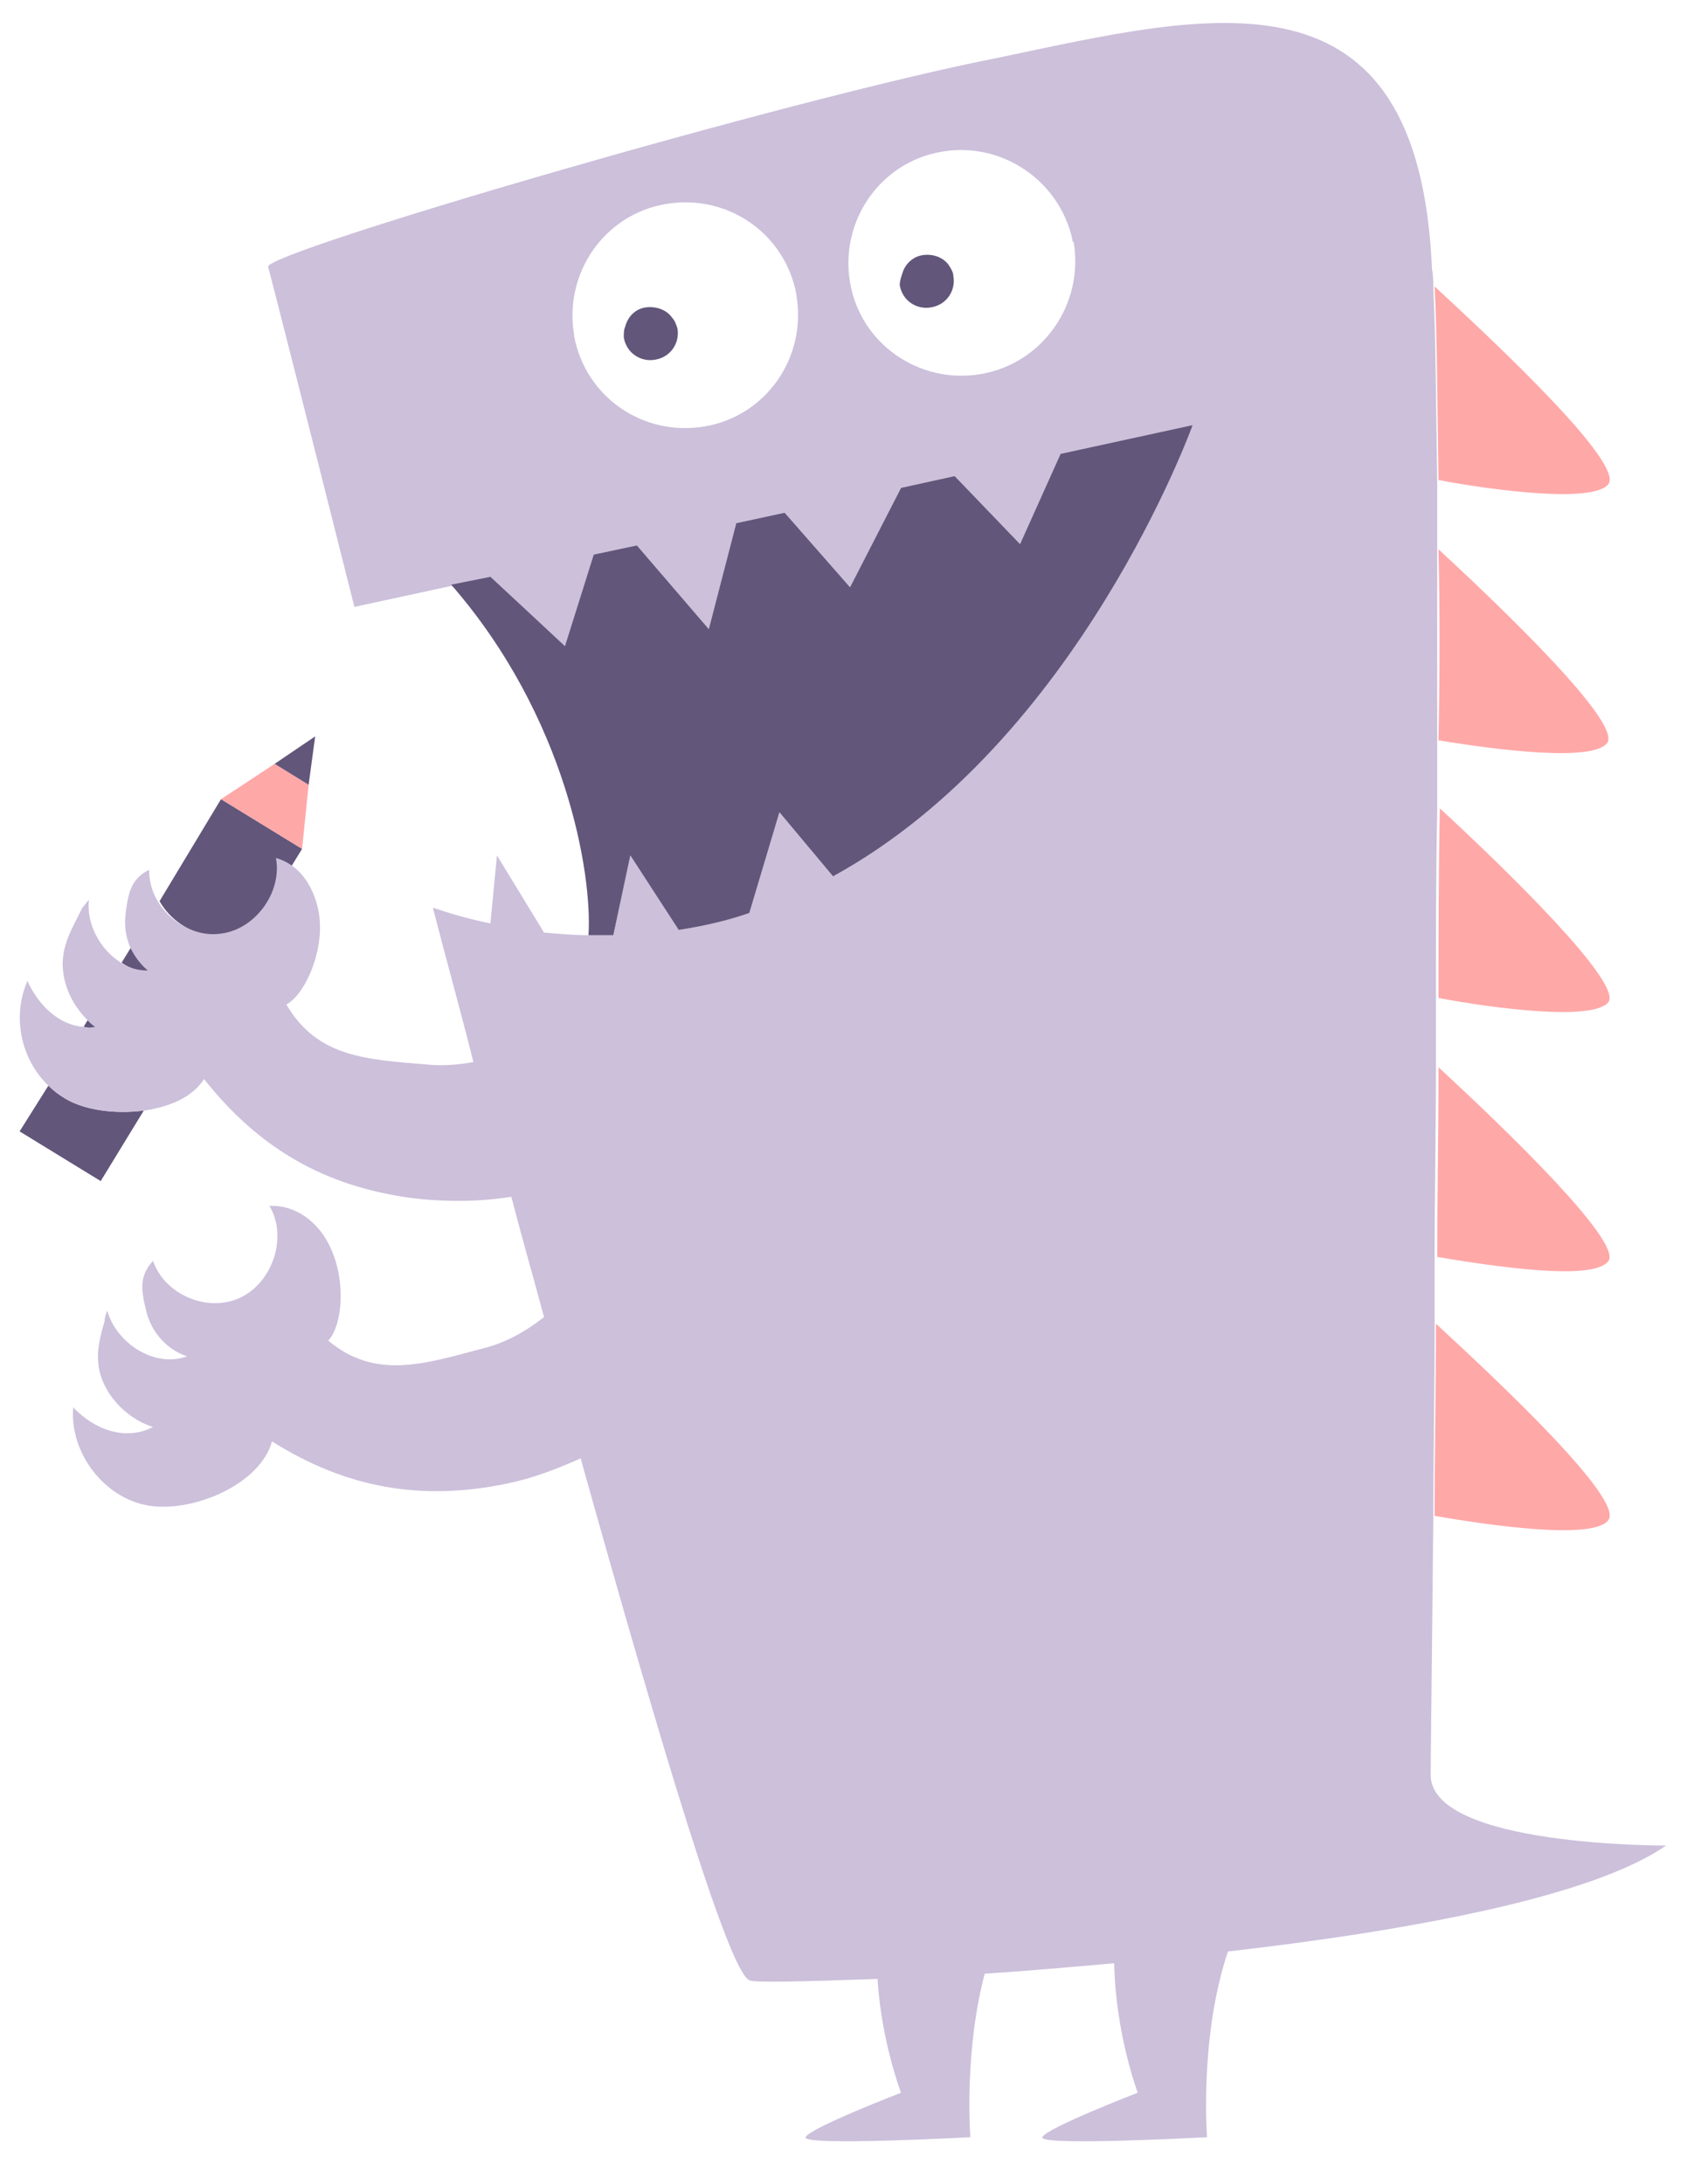
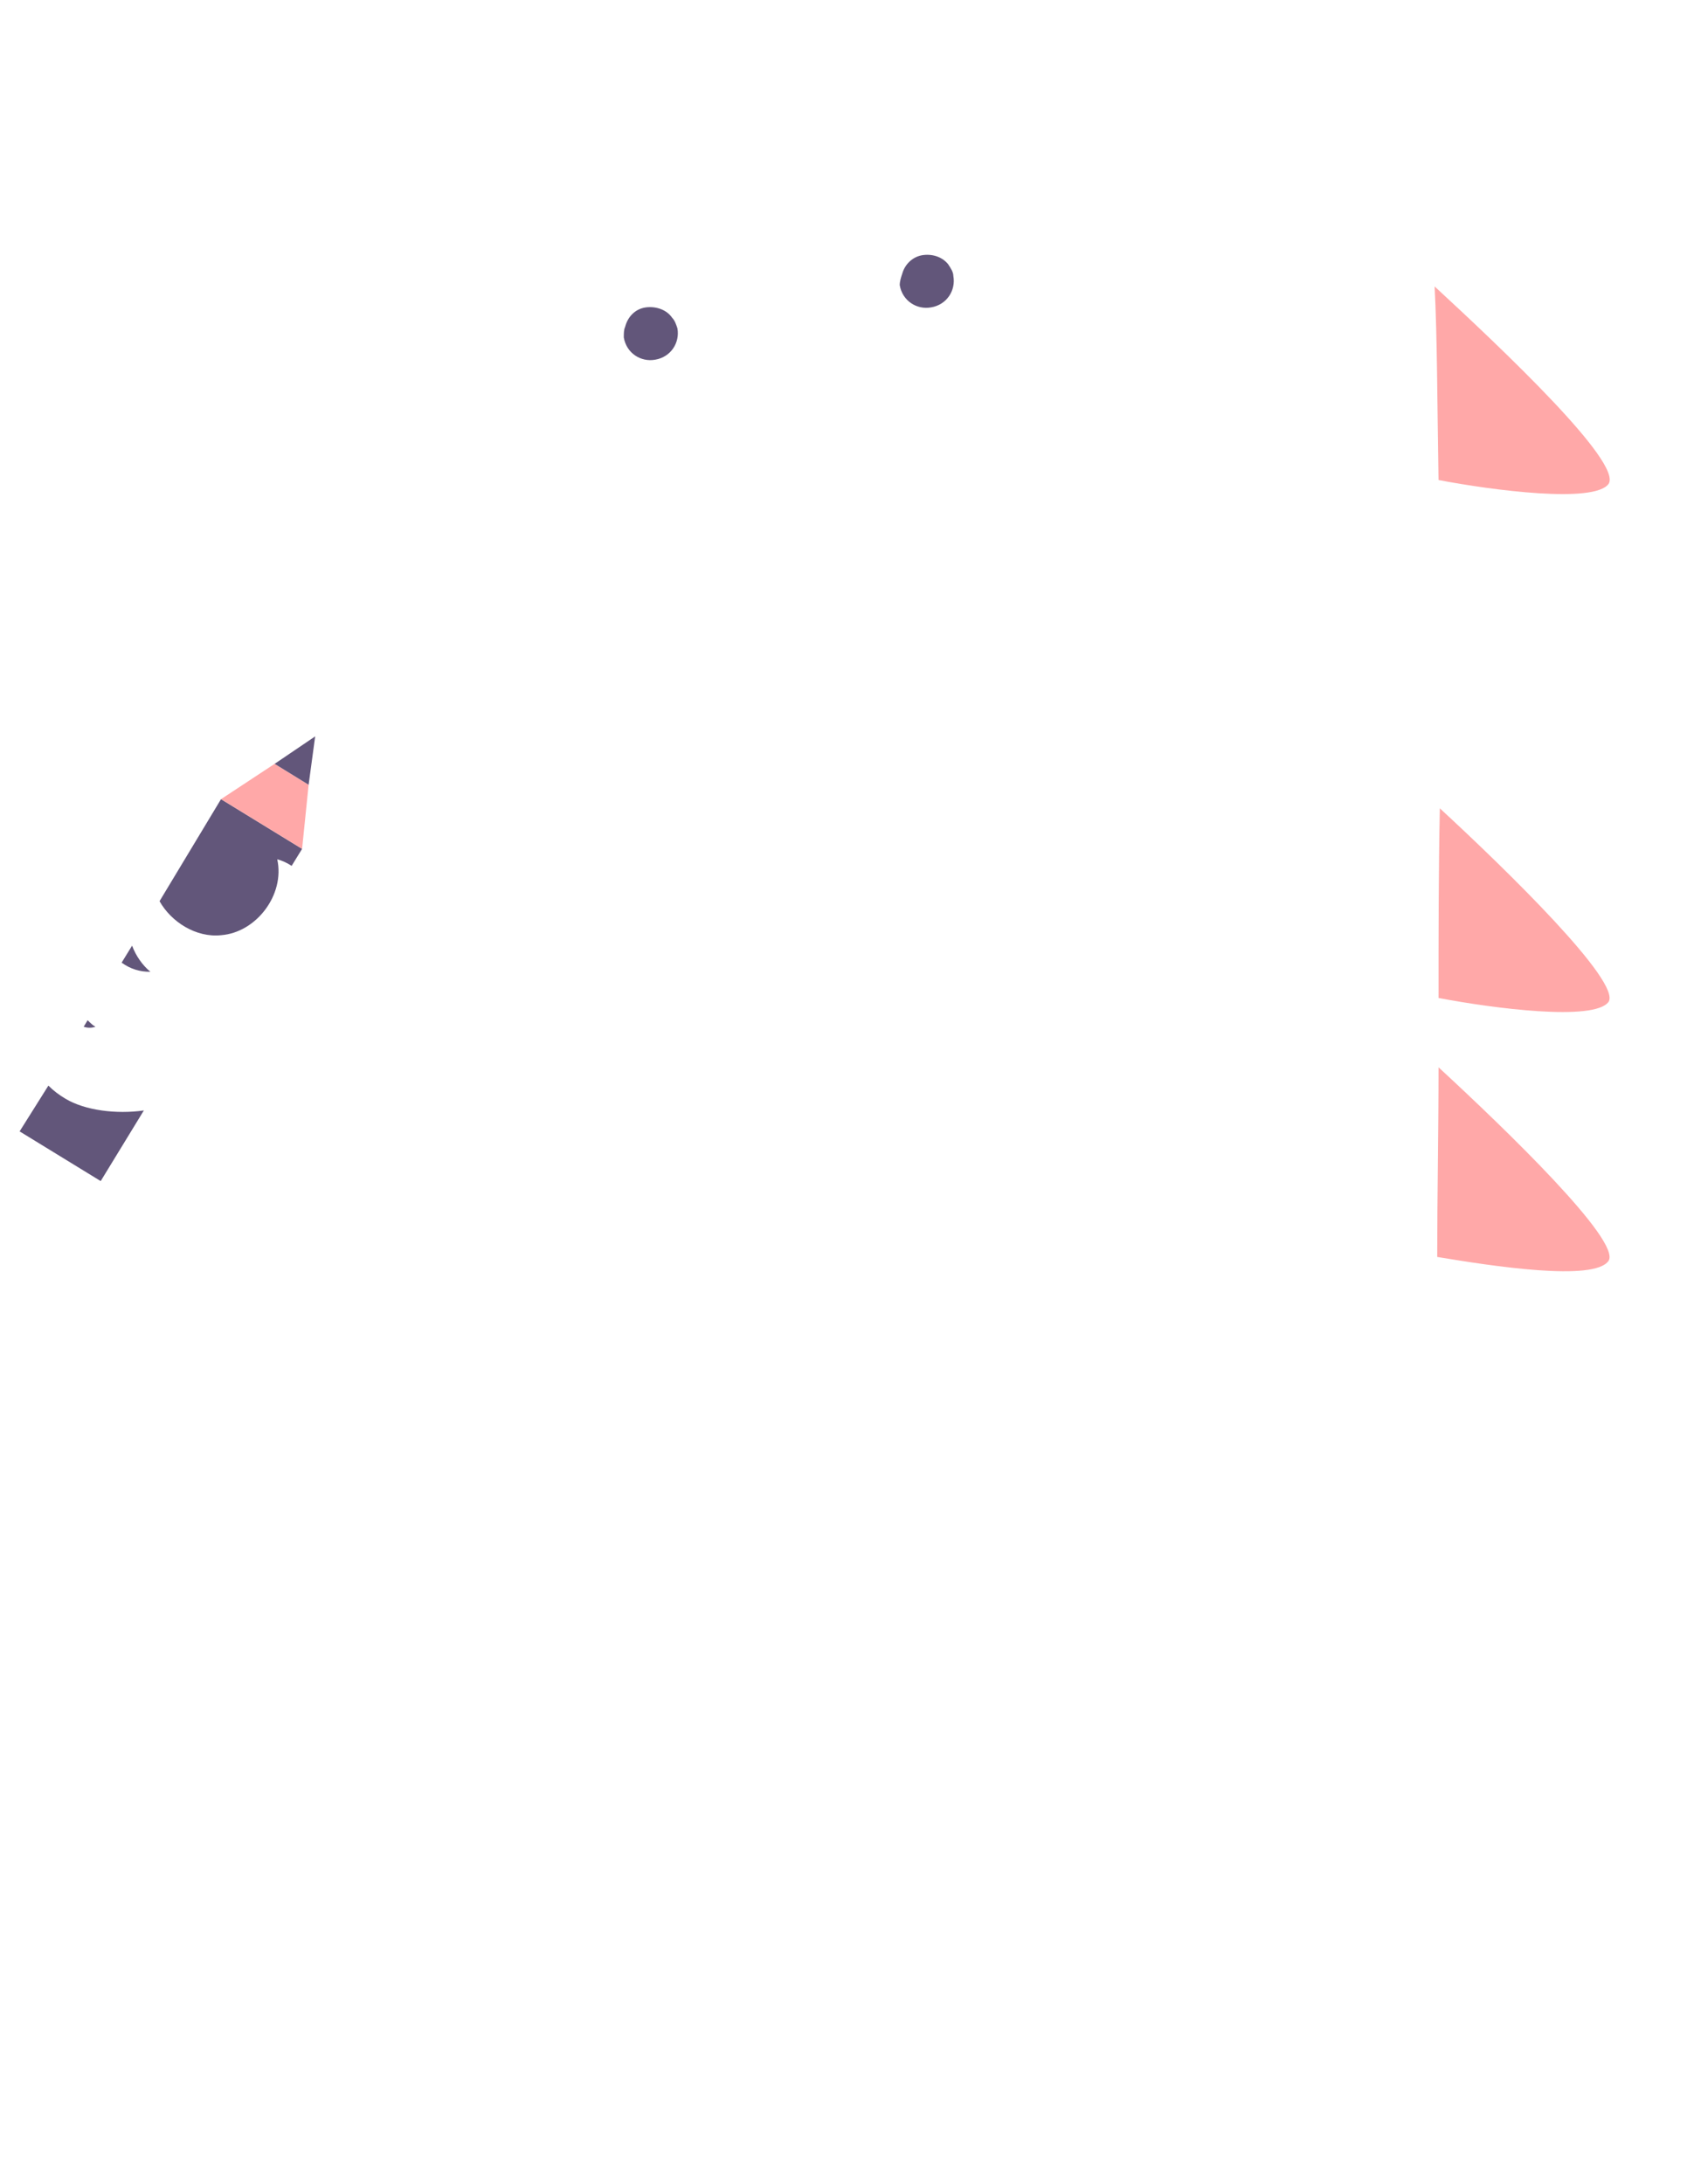
<svg xmlns="http://www.w3.org/2000/svg" version="1.1" id="Layer_1" x="0px" y="0px" viewBox="0 0 129 167" style="enable-background:new 0 0 129 167;" xml:space="preserve">
  <style type="text/css">
	.st0{fill:#62567A;}
	.st1{fill:#FFA8A8;}
	.st2{fill:#CCC0DB;}
</style>
  <g>
    <path class="st0" d="M16.9,71.5c-1.9,0.2-3.8-1-4.7-2.6l4.7-7.8l6.2,3.8l-0.8,1.3c-0.3-0.2-0.7-0.4-1.1-0.5   C21.8,68.4,19.6,71.3,16.9,71.5z" />
    <path class="st0" d="M7.3,78.5c-0.3,0.1-0.6,0.1-0.9,0L6.7,78C6.9,78.2,7.1,78.4,7.3,78.5z" />
    <path class="st0" d="M11.5,74.3c-0.8,0-1.5-0.2-2.2-0.7l0.8-1.3C10.4,73.1,10.9,73.8,11.5,74.3z" />
    <path class="st0" d="M11,84.9l-3.3,5.4l-6.2-3.8L3.7,83c0.4,0.4,0.8,0.7,1.3,1C6.5,84.9,8.9,85.2,11,84.9z" />
    <polygon class="st1" points="16.9,61.1 21,58.4 23.6,60 23.1,64.9 23.1,64.9 23.1,64.9  " />
    <polygon class="st1" points="23.1,64.9 23.1,64.9 16.9,61.1  " />
    <polygon class="st0" points="24.1,56.3 23.6,60 21,58.4  " />
-     <path class="st2" d="M3.7,83c0.4,0.4,0.8,0.7,1.3,1c1.6,0.9,3.9,1.2,6.1,0.9c1.9-0.3,3.6-1,4.5-2.4c4.2,5.3,9.2,8.2,15.9,9.1   c2.5,0.3,5.1,0.3,7.6-0.1c0.8,3.1,1.7,6.2,2.5,9.2c-1.4,1.1-3,2-4.7,2.4c-4.5,1.2-8.2,2.4-11.8-0.6c1.2-1.3,1.4-5.2-0.2-7.8   c-0.9-1.5-2.5-2.6-4.3-2.5c1.4,2.3,0.3,5.8-2.2,7c-2.5,1.2-5.8-0.2-6.7-2.8c-1.1,1.2-0.9,2.3-0.5,3.9c0.4,1.6,1.6,2.9,3.1,3.4   c-2.5,0.9-5.4-1-6.1-3.5c-0.1,0.3-0.2,0.5-0.2,0.8c-0.5,1.7-0.8,3.1-0.1,4.7c0.7,1.6,2.2,2.9,3.8,3.4c-2.1,1.1-4.5,0.2-6.1-1.5   c-0.3,3.4,2.3,6.9,5.7,7.5c3.4,0.6,8.6-1.6,9.5-4.9c5.7,3.6,11.5,4.6,18.1,3.2c1.9-0.4,3.7-1.1,5.5-1.9   c6.1,21.8,11.3,39.2,12.9,39.9c0.3,0.2,4.1,0.1,9.8-0.1c0.3,4.8,1.8,8.7,1.8,8.7s-7,2.7-7.3,3.4c-0.3,0.7,12.6,0,12.6,0   s-0.5-6.5,1.1-12.5c3.1-0.2,6.5-0.5,9.9-0.8c0.1,5.4,1.8,9.9,1.8,9.9s-7,2.7-7.3,3.4c-0.3,0.7,12.6,0,12.6,0s-0.6-7.7,1.6-14.2   c14-1.6,27.9-4.2,33.5-8.1c0,0-18,0.1-18-5.4c0-1.5,0.1-9,0.2-19.7c0-4.4,0.1-9.4,0.1-14.7c0-1.7,0-3.4,0-5.1   c0-4.7,0.1-9.6,0.1-14.5c0-1.7,0-3.5,0-5.2c0-4.9,0-9.7,0.1-14.5c0-1.8,0-3.6,0-5.3c0-5.1,0-10,0-14.5c0-1.8,0-3.6,0-5.3   c-0.1-5.9-0.1-11-0.3-14.8c0-0.5,0-1.1-0.1-1.5c-1-23.8-16.9-19.6-33.1-16.2C60.5,7.5,20.2,19.3,20.5,20.4c0.1,0.3,2.8,10.9,6.6,26   l7.4-1.6l3-0.6l5.7,5.2l2.2-7l3.3-0.7l5.5,6.4l2.1-8.1l3.7-0.8l5,5.7l3.9-7.6l4.1-0.9l5,5.2l3.1-6.9l10.1-2.2   c0,0-8.7,24.2-27.5,34.5l-4.1-4.9l-2.3,7.7c-1.7,0.6-3.5,1-5.4,1.3l-3.7-5.7l-1.3,6.1c-0.6,0-1.3,0-1.9,0c-1.1,0-2.2-0.1-3.4-0.2   l-3.6-5.9l-0.5,5.2c-1.5-0.3-2.9-0.7-4.4-1.2c1,3.9,2.1,7.8,3.1,11.8c-1.1,0.2-2.3,0.3-3.4,0.2c-4.7-0.4-8.5-0.5-10.9-4.6   c1.5-0.8,3.1-4.5,2.4-7.4c-0.3-1.3-1-2.6-2.1-3.3c-0.3-0.2-0.7-0.4-1.1-0.5c0.5,2.7-1.7,5.6-4.4,5.8c-1.9,0.2-3.8-1-4.7-2.6   c-0.4-0.7-0.6-1.5-0.6-2.3c-1.4,0.7-1.6,1.8-1.8,3.4c-0.1,0.8,0,1.6,0.3,2.4c0.3,0.7,0.8,1.4,1.4,1.9c-0.8,0-1.5-0.2-2.2-0.7   c-1.5-1-2.5-2.9-2.3-4.7c-0.2,0.2-0.3,0.4-0.5,0.6C5.5,71,4.7,72.3,4.8,74c0.1,1.5,0.8,2.9,1.9,4c0.2,0.2,0.4,0.4,0.6,0.5   c-0.3,0.1-0.6,0.1-0.9,0c-1.9-0.1-3.5-1.7-4.3-3.5C0.9,77.7,1.6,81,3.7,83z M53.9,32.6c-4.7,0.8-9.1-2.2-10-6.9c0,0,0-0.1,0-0.1   c-0.8-4.7,2.3-9.2,7-10c4.7-0.8,9.1,2.2,10,6.9c0,0,0,0.1,0,0.1C61.7,27.3,58.6,31.8,53.9,32.6z M75,28.6c-4.7,0.8-9.2-2.3-10-7   c0,0,0,0,0,0c-0.8-4.7,2.3-9.2,7-10c4.6-0.8,9,2.2,10,6.7c0,0.1,0,0.2,0.1,0.2C82.9,23.3,79.7,27.8,75,28.6z" />
    <path class="st1" d="M123,37c-1.1,1.5-8.8,0.5-13-0.3c-0.1-5.9-0.1-11-0.3-14.8C114.9,26.7,124.1,35.4,123,37z" />
-     <path class="st1" d="M110,42c5.2,4.8,14,13.3,12.9,14.8c-1.1,1.5-8.7,0.5-12.9-0.2C110.1,51.4,110.1,46.5,110,42z" />
    <path class="st1" d="M123,76.6c-1.1,1.5-8.8,0.5-13-0.3c0-4.9,0-9.7,0.1-14.5C115.3,66.6,124,75.1,123,76.6z" />
    <path class="st1" d="M123,96.4c-1.1,1.6-8.9,0.4-13.1-0.3c0-4.7,0.1-9.6,0.1-14.5C115.2,86.4,124,94.9,123,96.4z" />
-     <path class="st1" d="M123,116.2c-1.1,1.6-9.2,0.4-13.3-0.3c0-4.4,0.1-9.4,0.1-14.7C115,106,124.1,114.6,123,116.2z" />
-     <path class="st0" d="M43.2,49.4l2.2-7l3.3-0.7l5.5,6.4l2.1-8.1l3.7-0.8l5,5.7l3.9-7.6l4.1-0.9l5,5.2l3.1-6.9l10.1-2.2   c0,0-8.7,24.2-27.5,34.5l-4.1-4.9l-2.3,7.7c-1.7,0.6-3.5,1-5.4,1.3l-3.7-5.7l-1.3,6.1c-0.6,0-1.3,0-1.9,0   c0.3-4.7-1.7-16.7-10.5-26.8l3-0.6L43.2,49.4z" />
    <path class="st0" d="M69,20.9c0.2-0.7,0.8-1.3,1.6-1.4c0.8-0.1,1.5,0.2,1.9,0.7c0.2,0.3,0.4,0.6,0.4,0.9c0.2,1.1-0.5,2.2-1.7,2.4   c-1.1,0.2-2.2-0.5-2.4-1.7C68.8,21.5,68.9,21.2,69,20.9z" />
    <path class="st0" d="M47.8,25c0.2-0.8,0.8-1.4,1.6-1.5c0.8-0.1,1.6,0.2,2,0.8c0.2,0.2,0.3,0.5,0.4,0.8c0.2,1.1-0.5,2.2-1.7,2.4   c-1.1,0.2-2.2-0.5-2.4-1.7C47.7,25.5,47.7,25.2,47.8,25z" />
  </g>
</svg>